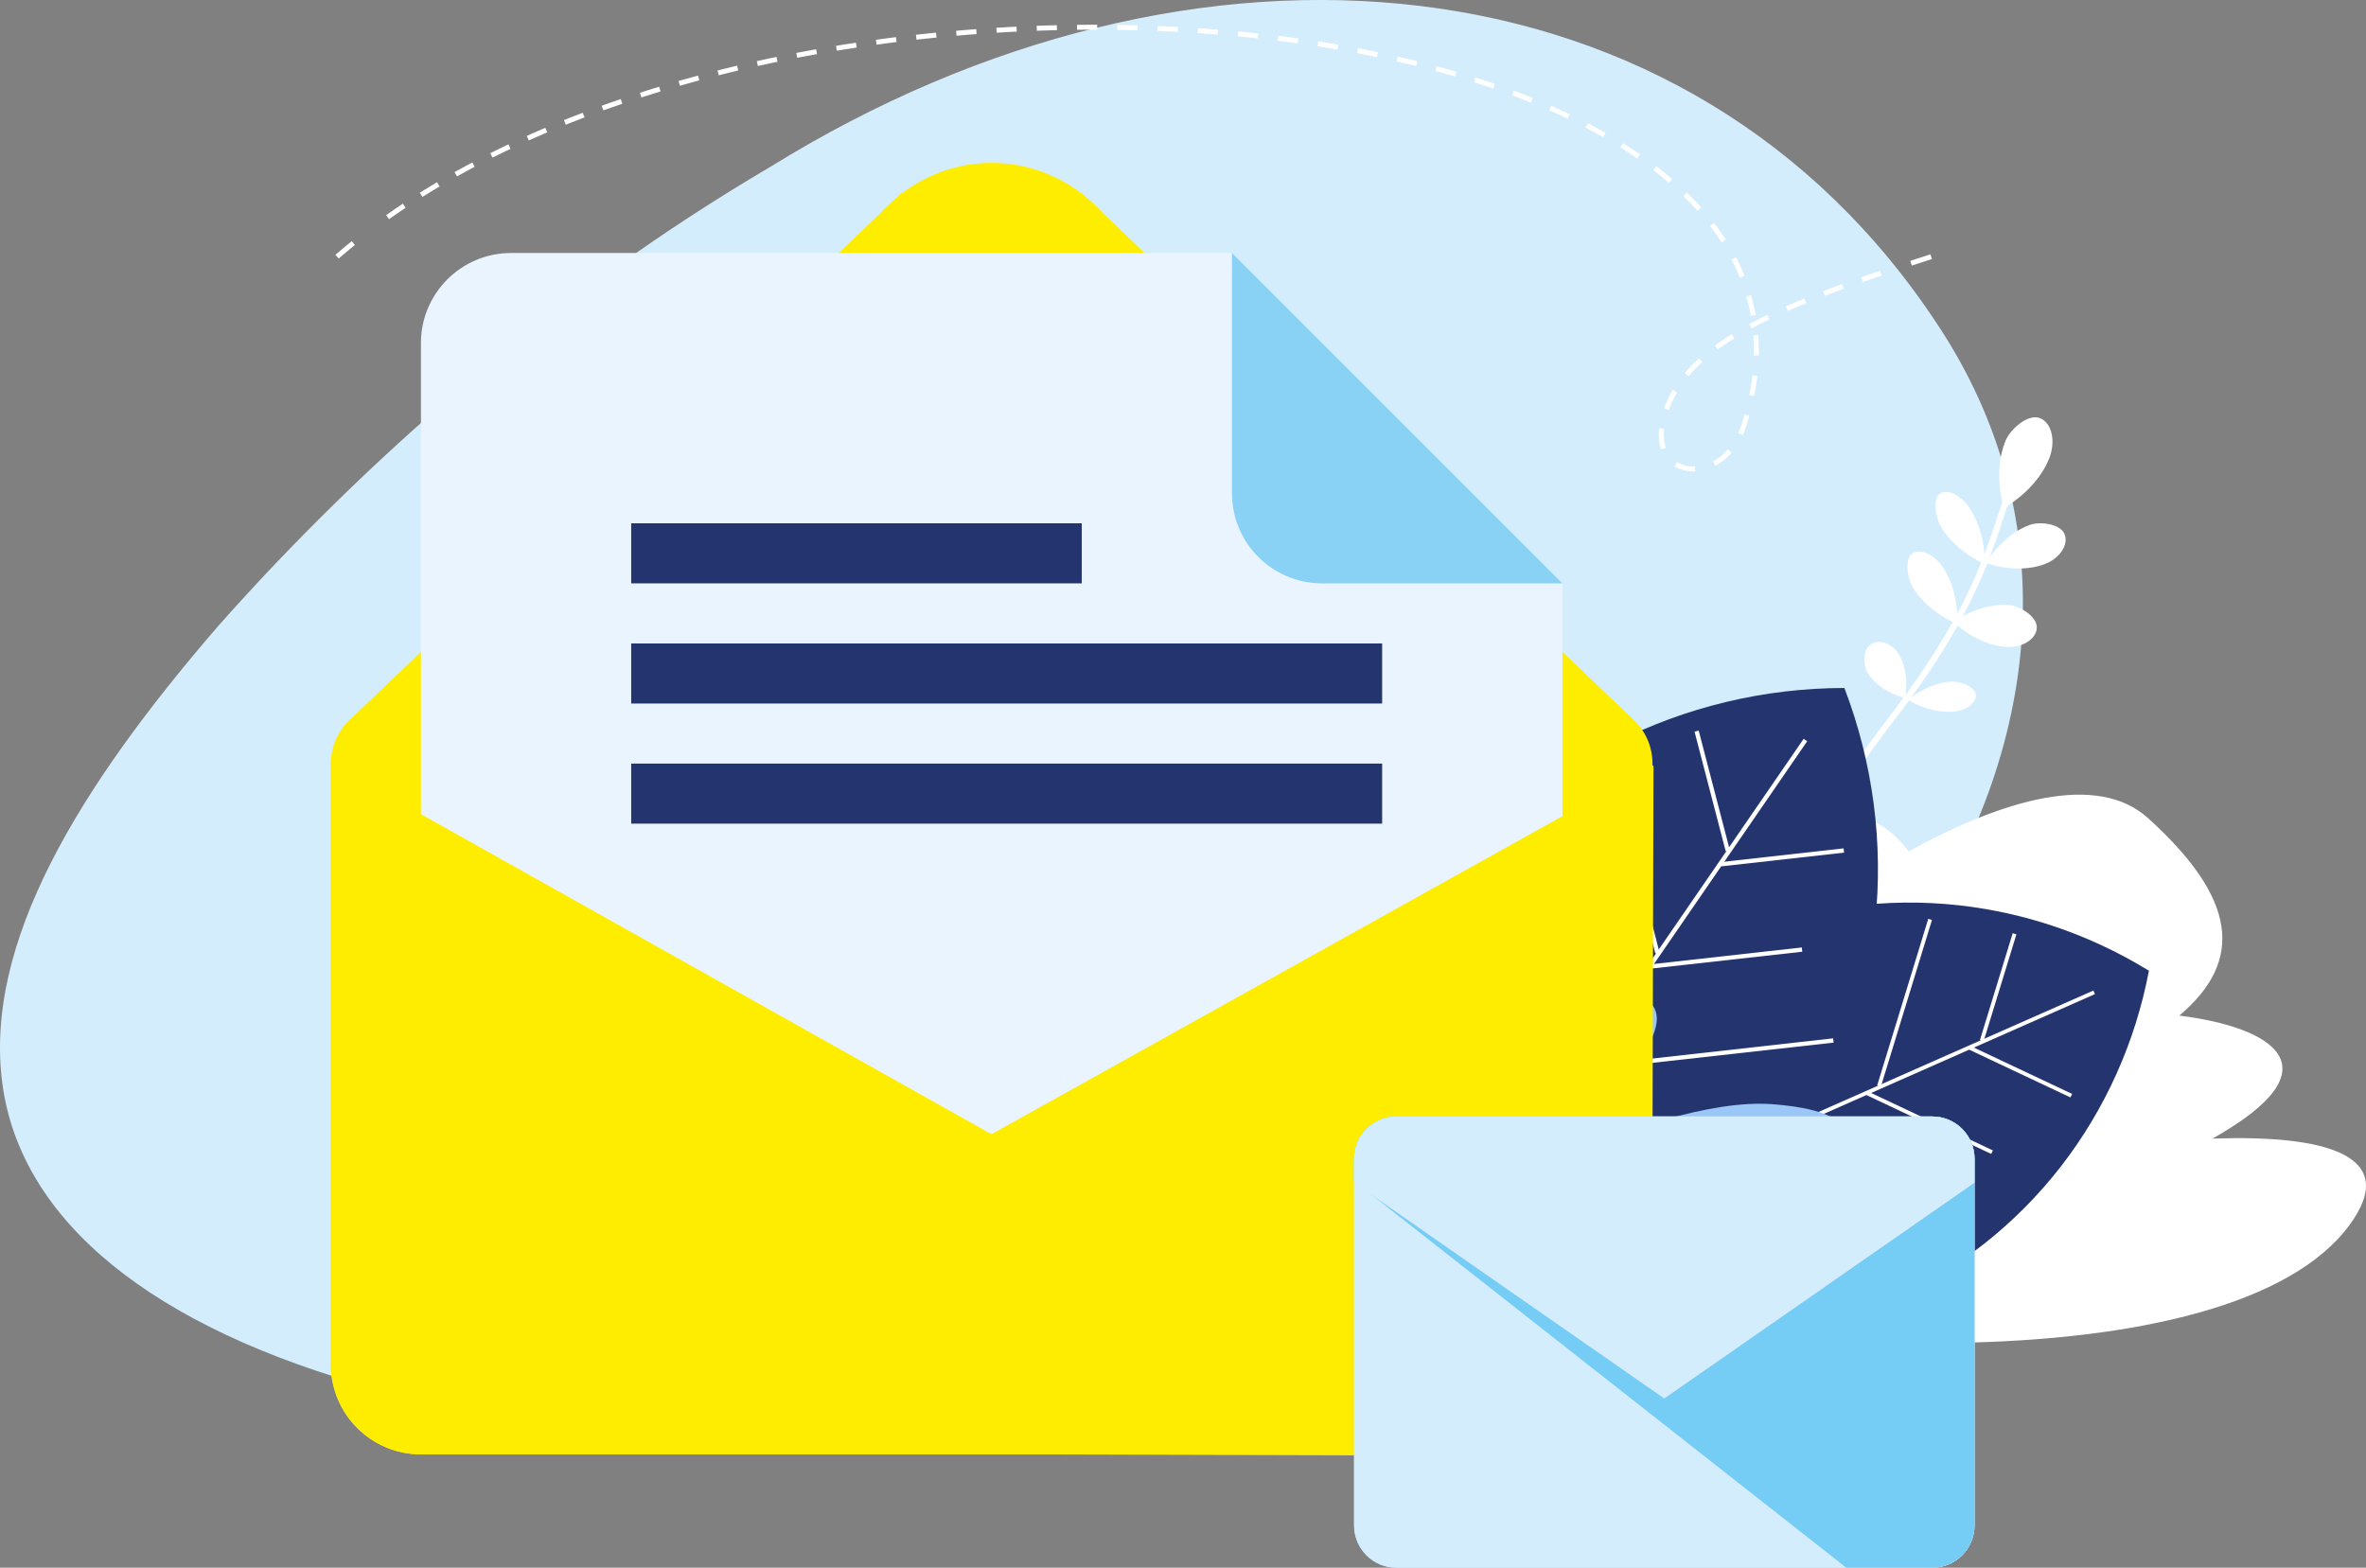
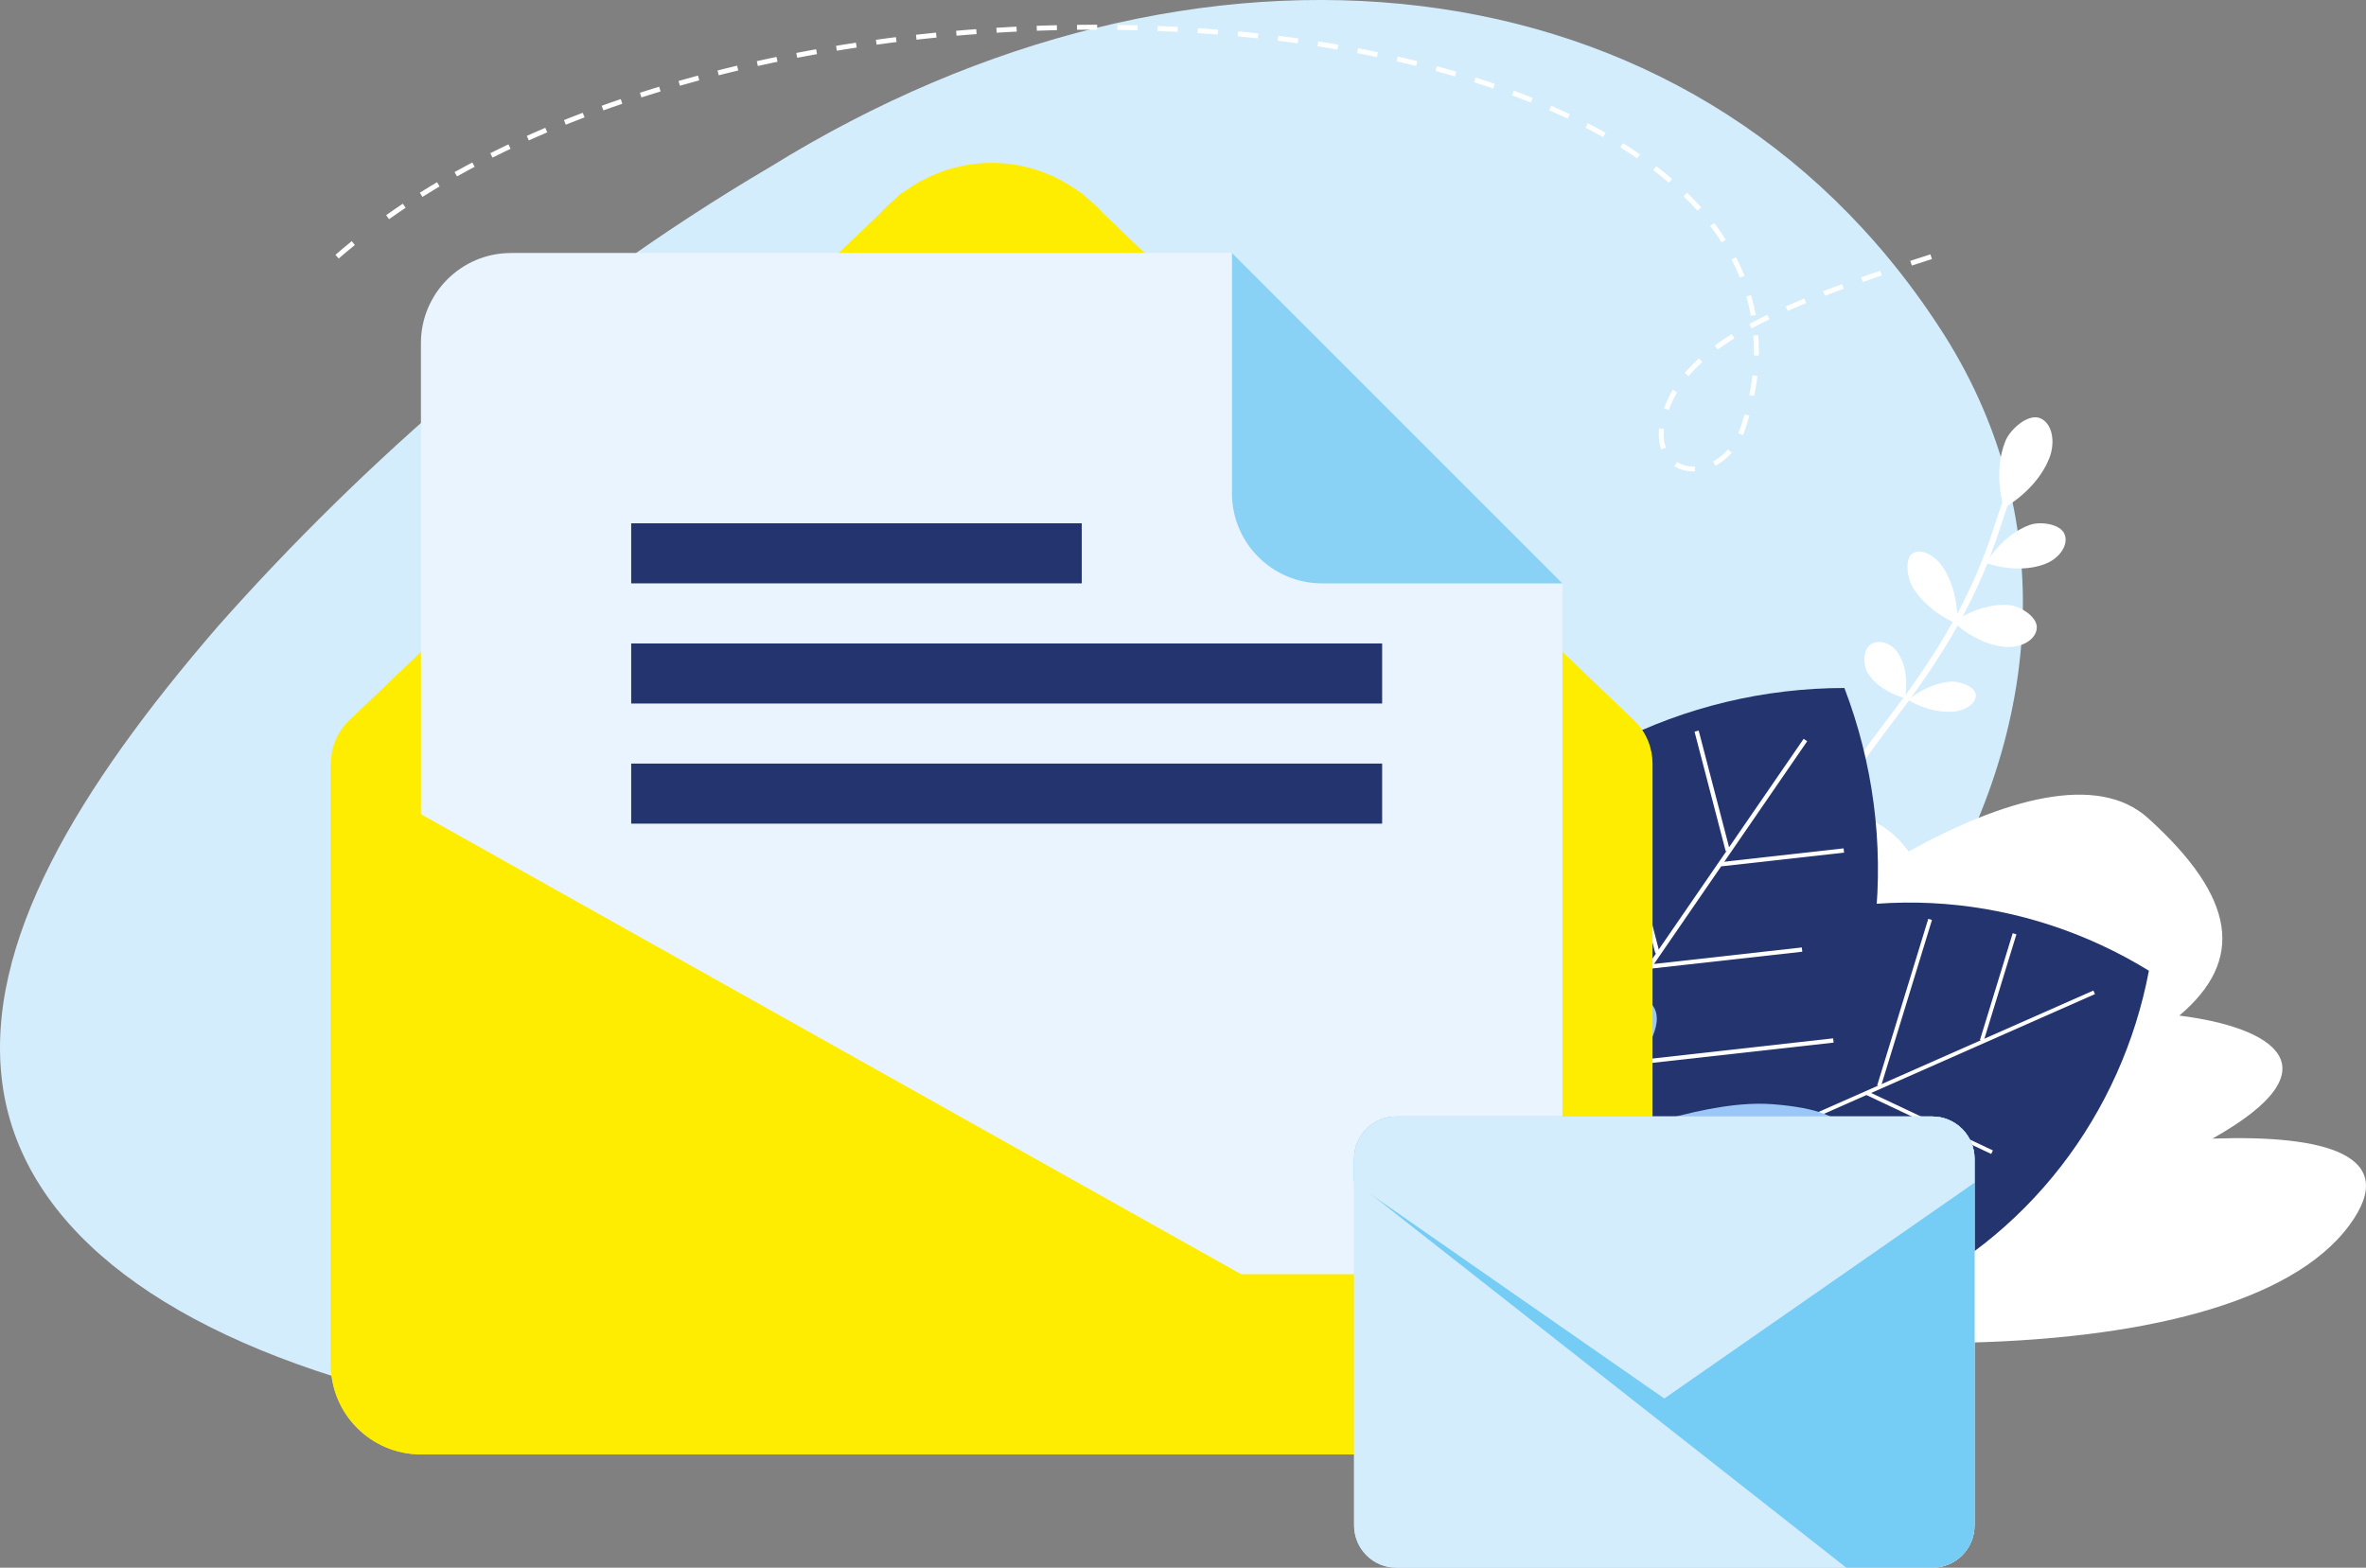
<svg xmlns="http://www.w3.org/2000/svg" id="Ebene_1" x="0px" y="0px" width="932.279px" height="617.8px" viewBox="0 0 932.279 617.8" xml:space="preserve">
  <rect x="0" y="0" width="932.279" height="617.8" fill="#808080" stroke="none" />
  <g id="Layer_2">
</g>
  <path fill="#D4EDFC" d="M480.19,543.57c-125.04,32.439-246.22,26.961-332.54,3.641C60.47,523.259,8.17,481.46,0.92,426.98  c-7.3-55.01,29.58-116.08,85.03-180.25c56.25-63.52,131.06-130.14,217.589-180.98c167.08-103.52,362.7-86.41,460.28,62.72  C861.461,276.53,737.449,482.089,480.19,543.57z" />
  <g>
    <g>
      <path fill="#FFFFFF" d="M789.57,200.18c0,0-4.49-13.73,0.62-26.38c1.85-4.58,8.89-10.93,13.66-9.01c4.75,1.91,6.25,9.3,3.57,15.95    C802.32,193.41,789.57,200.18,789.57,200.18z" />
      <path fill="#FFFFFF" d="M782.6,221.86c0,0,6.17-11.02,17.229-15.02c4.012-1.44,12.19-0.47,13.74,3.83    c1.562,4.29-2.28,9.63-8.109,11.72C794.39,226.39,782.6,221.86,782.6,221.86z" />
      <path fill="#FFFFFF" d="M769.73,245.11c0,0,10.12-7.55,21.85-6.68c4.25,0.32,11.312,4.55,10.98,9.11    c-0.34,4.55-6.01,7.85-12.19,7.39C778.631,254.06,769.73,245.11,769.73,245.11z" />
-       <path fill="#FFFFFF" d="M782.039,222.32c0,0-10.8-4.47-17.079-14.42c-2.271-3.61-3.631-11.46-0.471-13.43    c3.16-2,8.62,0.98,11.92,6.22C782.68,210.64,782.039,222.32,782.039,222.32z" />
      <path fill="#FFFFFF" d="M771.22,245.9c0,0-11.142-4.26-17.4-14.21c-2.28-3.61-3.49-11.54-0.148-13.65    c3.35-2.1,8.938,0.78,12.25,6.03C772.19,234.01,771.22,245.9,771.22,245.9z" />
      <path fill="#FFFFFF" d="M750.631,275.14c0,0-9.94-2.34-14.722-9.95c-1.738-2.75-2.02-9.22,1.32-11.32    c3.34-2.11,8.26-0.32,10.79,3.69C752.801,265.17,750.631,275.14,750.631,275.14z" />
      <path fill="#FFFFFF" d="M751.881,275.83c0,0,7.27-6.5,16.8-7.21c3.45-0.26,9.6,1.94,9.85,5.21c0.24,3.26-3.938,6.24-8.96,6.61    C760.051,281.16,751.881,275.83,751.881,275.83z" />
    </g>
    <g>
      <path fill="#FFFFFF" d="M695.131,408.451c2.17,2.079,4.108,2.75,4.26,2.799l0.74-2.278l-0.38,1.13l0.38-1.13    c-0.222-0.08-5.32-1.892-7.682-9.65c-2.64-8.698-0.818-21.05,5.42-36.688c8.562-21.461,25.312-48.541,49.78-80.49    c28.43-37.12,36.32-61.33,41.55-77.36c1.34-4.09,2.5-7.65,3.75-10.56l-2.188-0.94c-1.312,3-2.48,6.6-3.841,10.76    c-5.17,15.88-12.989,39.85-41.17,76.65c-54.479,71.14-60.279,104.229-55.551,119.479    C691.449,404.14,693.369,406.759,695.131,408.451z" />
    </g>
  </g>
  <path fill="#FFFFFF" d="M425.65,406.791c-37.2-31.261-5.77-38.439,30.9-35.051c-16.352-21.699-3.99-40.07,41.318-57.89  c20.352-8,43.9-0.42,66.49,14.21c20.96-37.98,47.351-62.92,74.58-45.78c22.51,14.17,38.8,30.351,48.49,46.959  c7.479-2.649,15.49-5.069,24.04-7.188c18.6-4.641,31.72,1.32,40.59,13.5c37.28-20.541,74.31-31.28,94.36-13.131  c34.868,31.551,38.06,56.051,12.3,77.801c36.54,4.55,63.148,20.35,13.05,48.48c43.87-1.551,74.57,6.238,53.92,34.18  c-46.06,62.311-241.94,56.58-385.47,13.969c-91.55-13.439-166.71-39.109-179.12-73.809C351.98,397.5,384.301,397.291,425.65,406.791  z" />
  <path fill="#24346E" d="M680.881,370.83c-55.67,24.59-92.41,74.451-103.021,130.5c48.59,29.9,110.18,36.301,165.851,11.711  s92.421-74.451,103.029-130.5C798.14,352.63,736.551,346.23,680.881,370.83z" />
  <g>
    <line fill="none" stroke="#FFFFFF" stroke-width="1.532" stroke-miterlimit="10" x1="825.171" y1="391.05" x2="587.69" y2="495.97" />
-     <line fill="none" stroke="#FFFFFF" stroke-width="1.532" stroke-miterlimit="10" x1="776.301" y1="412.98" x2="816.15" y2="431.781" />
    <line fill="none" stroke="#FFFFFF" stroke-width="1.532" stroke-miterlimit="10" x1="735.82" y1="430.871" x2="784.93" y2="454.05" />
    <line fill="none" stroke="#FFFFFF" stroke-width="1.532" stroke-miterlimit="10" x1="695.32" y1="448.75" x2="777.421" y2="487.509" />
    <line fill="none" stroke="#FFFFFF" stroke-width="1.532" stroke-miterlimit="10" x1="654.829" y1="466.64" x2="734.69" y2="504.361" />
    <line fill="none" stroke="#FFFFFF" stroke-width="1.532" stroke-miterlimit="10" x1="614.329" y1="484.531" x2="658.81" y2="505.531" />
    <line fill="none" stroke="#FFFFFF" stroke-width="1.532" stroke-miterlimit="10" x1="780.881" y1="410.11" x2="793.801" y2="367.98" />
    <line fill="none" stroke="#FFFFFF" stroke-width="1.532" stroke-miterlimit="10" x1="740.39" y1="428" x2="760.53" y2="362.32" />
    <line fill="none" stroke="#FFFFFF" stroke-width="1.532" stroke-miterlimit="10" x1="699.9" y1="445.89" x2="725.11" y2="363.68" />
    <line fill="none" stroke="#FFFFFF" stroke-width="1.532" stroke-miterlimit="10" x1="659.409" y1="463.781" x2="685.301" y2="379.33" />
    <line fill="none" stroke="#FFFFFF" stroke-width="1.532" stroke-miterlimit="10" x1="618.909" y1="481.669" x2="641.159" y2="409.13" />
  </g>
  <path fill="#24346E" d="M563.97,356.25c-38.09,55.4-43.761,123.58-21.24,182.461c63.03-0.041,124.67-29.729,162.771-85.141  c38.101-55.4,43.75-123.58,21.25-182.45C663.711,271.16,602.06,300.85,563.97,356.25z" />
  <g>
    <line fill="none" stroke="#FFFFFF" stroke-width="1.692" stroke-miterlimit="10" x1="711.39" y1="291.63" x2="548.869" y2="527.97" />
    <line fill="none" stroke="#FFFFFF" stroke-width="1.692" stroke-miterlimit="10" x1="678.15" y1="340.57" x2="726.53" y2="335.16" />
    <line fill="none" stroke="#FFFFFF" stroke-width="1.692" stroke-miterlimit="10" x1="650.44" y1="380.871" x2="710.07" y2="374.21" />
    <line fill="none" stroke="#FFFFFF" stroke-width="1.692" stroke-miterlimit="10" x1="622.73" y1="421.169" x2="722.409" y2="410.03" />
-     <line fill="none" stroke="#FFFFFF" stroke-width="1.692" stroke-miterlimit="10" x1="595.01" y1="461.48" x2="691.99" y2="450.64" />
    <line fill="none" stroke="#FFFFFF" stroke-width="1.692" stroke-miterlimit="10" x1="567.301" y1="501.769" x2="621.301" y2="495.74" />
    <line fill="none" stroke="#FFFFFF" stroke-width="1.692" stroke-miterlimit="10" x1="680.789" y1="335.22" x2="668.52" y2="288.12" />
    <line fill="none" stroke="#FFFFFF" stroke-width="1.692" stroke-miterlimit="10" x1="653.079" y1="375.53" x2="633.949" y2="302.08" />
    <line fill="none" stroke="#FFFFFF" stroke-width="1.692" stroke-miterlimit="10" x1="625.36" y1="415.83" x2="601.421" y2="323.89" />
    <line fill="none" stroke="#FFFFFF" stroke-width="1.692" stroke-miterlimit="10" x1="597.659" y1="456.121" x2="573.06" y2="361.69" />
    <line fill="none" stroke="#FFFFFF" stroke-width="1.692" stroke-miterlimit="10" x1="569.94" y1="496.419" x2="548.82" y2="415.31" />
  </g>
  <path fill="#9AC7F7" d="M760.631,542.259c7.238-11.129-1.762-20.6-36.15-25.629c-37.54-5.49-73.41-1.76-102.92,5.049  c69.59-33.719,150.729-81.068,76.65-86.549c-23.102-1.711-58.62,9.469-98.132,26.949c44.07-35.869,68.32-65.351,41.632-70.83  c-24.79-5.09-75.342,24.08-129.15,62.811c30.66-32.449,48.42-60.77,34.64-74.13c-11.229-10.91-35.21,1.62-62.79,24.79  c1.23-20.391-7.34-32.7-26.89-30.23c-18.39,2.32-33.29,25.93-43.92,54.24c-17.64-43.91-64.24-70.76-111.24-57.43  c-55.21,15.66-10.86,120.91,13.851,170.949h444.42V542.259z" />
  <path fill="#FFFFFF" d="M659.421,461.929c0.289-0.238,0.59-0.449,0.89-0.67c-0.16-0.049-0.31-0.109-0.47-0.17  c-4.13-1.619-6.79-4.68-5.95-6.83c0.85-2.148,4.88-2.59,9-0.979c0.35,0.129,0.7,0.289,1.02,0.447c-0.02-0.17-0.06-0.328-0.08-0.5  c-0.67-4.381,0.65-8.211,2.95-8.561c2.28-0.34,4.682,2.92,5.352,7.311c0.05,0.383,0.09,0.75,0.12,1.109  c0.13-0.1,0.25-0.219,0.38-0.32c3.46-2.77,7.43-3.549,8.89-1.736c1.44,1.809-0.19,5.52-3.66,8.277c-0.3,0.24-0.6,0.459-0.898,0.67  c0.159,0.053,0.31,0.109,0.46,0.172c4.13,1.617,6.79,4.67,5.949,6.828c-0.841,2.16-4.881,2.602-8.989,0.98  c-0.37-0.141-0.7-0.281-1.021-0.461c0.021,0.17,0.05,0.33,0.08,0.51c0.67,4.381-0.66,8.221-2.95,8.563  c-2.29,0.35-4.68-2.932-5.34-7.313c-0.06-0.379-0.1-0.74-0.12-1.107c-0.13,0.107-0.26,0.221-0.38,0.318  c-3.46,2.771-7.45,3.539-8.89,1.74C654.32,468.4,655.961,464.691,659.421,461.929z M669.301,464.91c2.358-0.359,4-2.57,3.64-4.939  c-0.36-2.381-2.58-4-4.939-3.648c-2.369,0.35-4,2.58-3.641,4.947C664.711,463.64,666.921,465.269,669.301,464.91z" />
  <path fill="#FFED00" d="M644.211,284.18L434.76,84.14c-1.99-2.22-4.15-4.24-6.45-6.15l-2.06-1.96c0,0-0.08,0.03-0.23,0.08  c-9.88-7.39-22-11.92-35.28-11.92c-13.278,0-25.41,4.53-35.278,11.92c-0.142-0.05-0.222-0.08-0.222-0.08l-2.06,1.96  c-2.3,1.91-4.46,3.92-6.45,6.15L137.28,284.18c-4.63,4.63-6.93,10.71-6.92,16.77v236.69c0,19.609,15.899,35.51,35.511,35.51h449.771  c19.609,0,35.51-15.9,35.51-35.51V300.95C651.14,294.89,648.841,288.81,644.211,284.18z" />
  <path fill="none" stroke="#2094F1" stroke-width="0.052" stroke-miterlimit="10" d="M509.11,348.259  c0,65.371-52.99,118.361-118.359,118.361s-118.359-52.99-118.359-118.361c0-65.369,52.99-118.359,118.359-118.359  C456.119,229.9,509.11,282.89,509.11,348.259z" />
  <path fill="#EAF4FE" d="M615.631,502.121V229.9L485.43,99.7H201.37c-19.61,0-35.511,15.9-35.511,35.51v366.92h449.771V502.121z" />
  <path fill="#FFED00" d="M615.631,573.14H165.86c-19.609,0-35.51-15.9-35.51-35.51V300.92L615.631,573.14z" />
-   <path fill="#FFED00" d="M165.46,572.419l449.761,1.34c19.608,0.061,35.55-15.789,35.608-35.398l0.7-236.721L165.46,572.419z" />
  <path fill="#89D2F6" d="M485.43,99.7v94.69c0,19.61,15.898,35.51,35.51,35.51h94.69L485.43,99.7z" />
  <rect x="248.71" y="253.57" fill="#24346E" width="295.899" height="23.67" />
  <rect x="248.71" y="300.91" fill="#24346E" width="295.899" height="23.669" />
  <rect x="248.71" y="206.22" fill="#24346E" width="177.541" height="23.67" />
  <path fill="#C5E1F9" d="M550.211,617.8c-9.21,0-16.66-7.471-16.66-16.68V456.66c0-9.199,7.45-16.67,16.66-16.67h211.14  c9.21,0,16.68,7.461,16.68,16.67V601.13c0,9.199-7.47,16.68-16.68,16.68h-211.14V617.8z" />
  <path fill="#D4EDFC" d="M550.211,617.8c-9.21,0-16.66-7.471-16.66-16.68V456.66c0-9.199,7.45-16.67,16.66-16.67h211.14  c9.21,0,16.68,7.461,16.68,16.67V601.13c0,9.199-7.47,16.68-16.68,16.68h-211.14V617.8z" />
  <path fill="#75CCF4" d="M761.35,439.99h-211.14c-9.21,0-16.66,7.461-16.66,16.67v8.73L727.51,617.8h33.84  c9.21,0,16.68-7.471,16.68-16.68V456.66C778.03,447.46,770.56,439.99,761.35,439.99z" />
  <path fill="#D4EDFC" d="M655.78,551.121l122.25-85.041v-9.43c0-9.199-7.47-16.67-16.68-16.67h-211.14  c-9.21,0-16.66,7.461-16.66,16.67v9.43L655.78,551.121z" />
  <g>
    <path fill="none" stroke="#FFFFFF" stroke-width="1.95" stroke-miterlimit="10" d="M132.82,101.14   c2.091-1.81,4.221-3.59,6.391-5.35" />
    <path fill="none" stroke="#FFFFFF" stroke-width="1.95" stroke-miterlimit="10" stroke-dasharray="7.938,7.938" d="   M152.73,85.57c182.41-129.01,589.07-84.62,534.32,82.36c-8.852,27.01-44.36,20.51-28.42-11.37c11.35-22.71,45.1-36.45,86.33-50.19" />
    <path fill="none" stroke="#FFFFFF" stroke-width="1.95" stroke-miterlimit="10" d="M753.02,103.72c2.62-0.85,5.26-1.71,7.92-2.57   " />
  </g>
</svg>